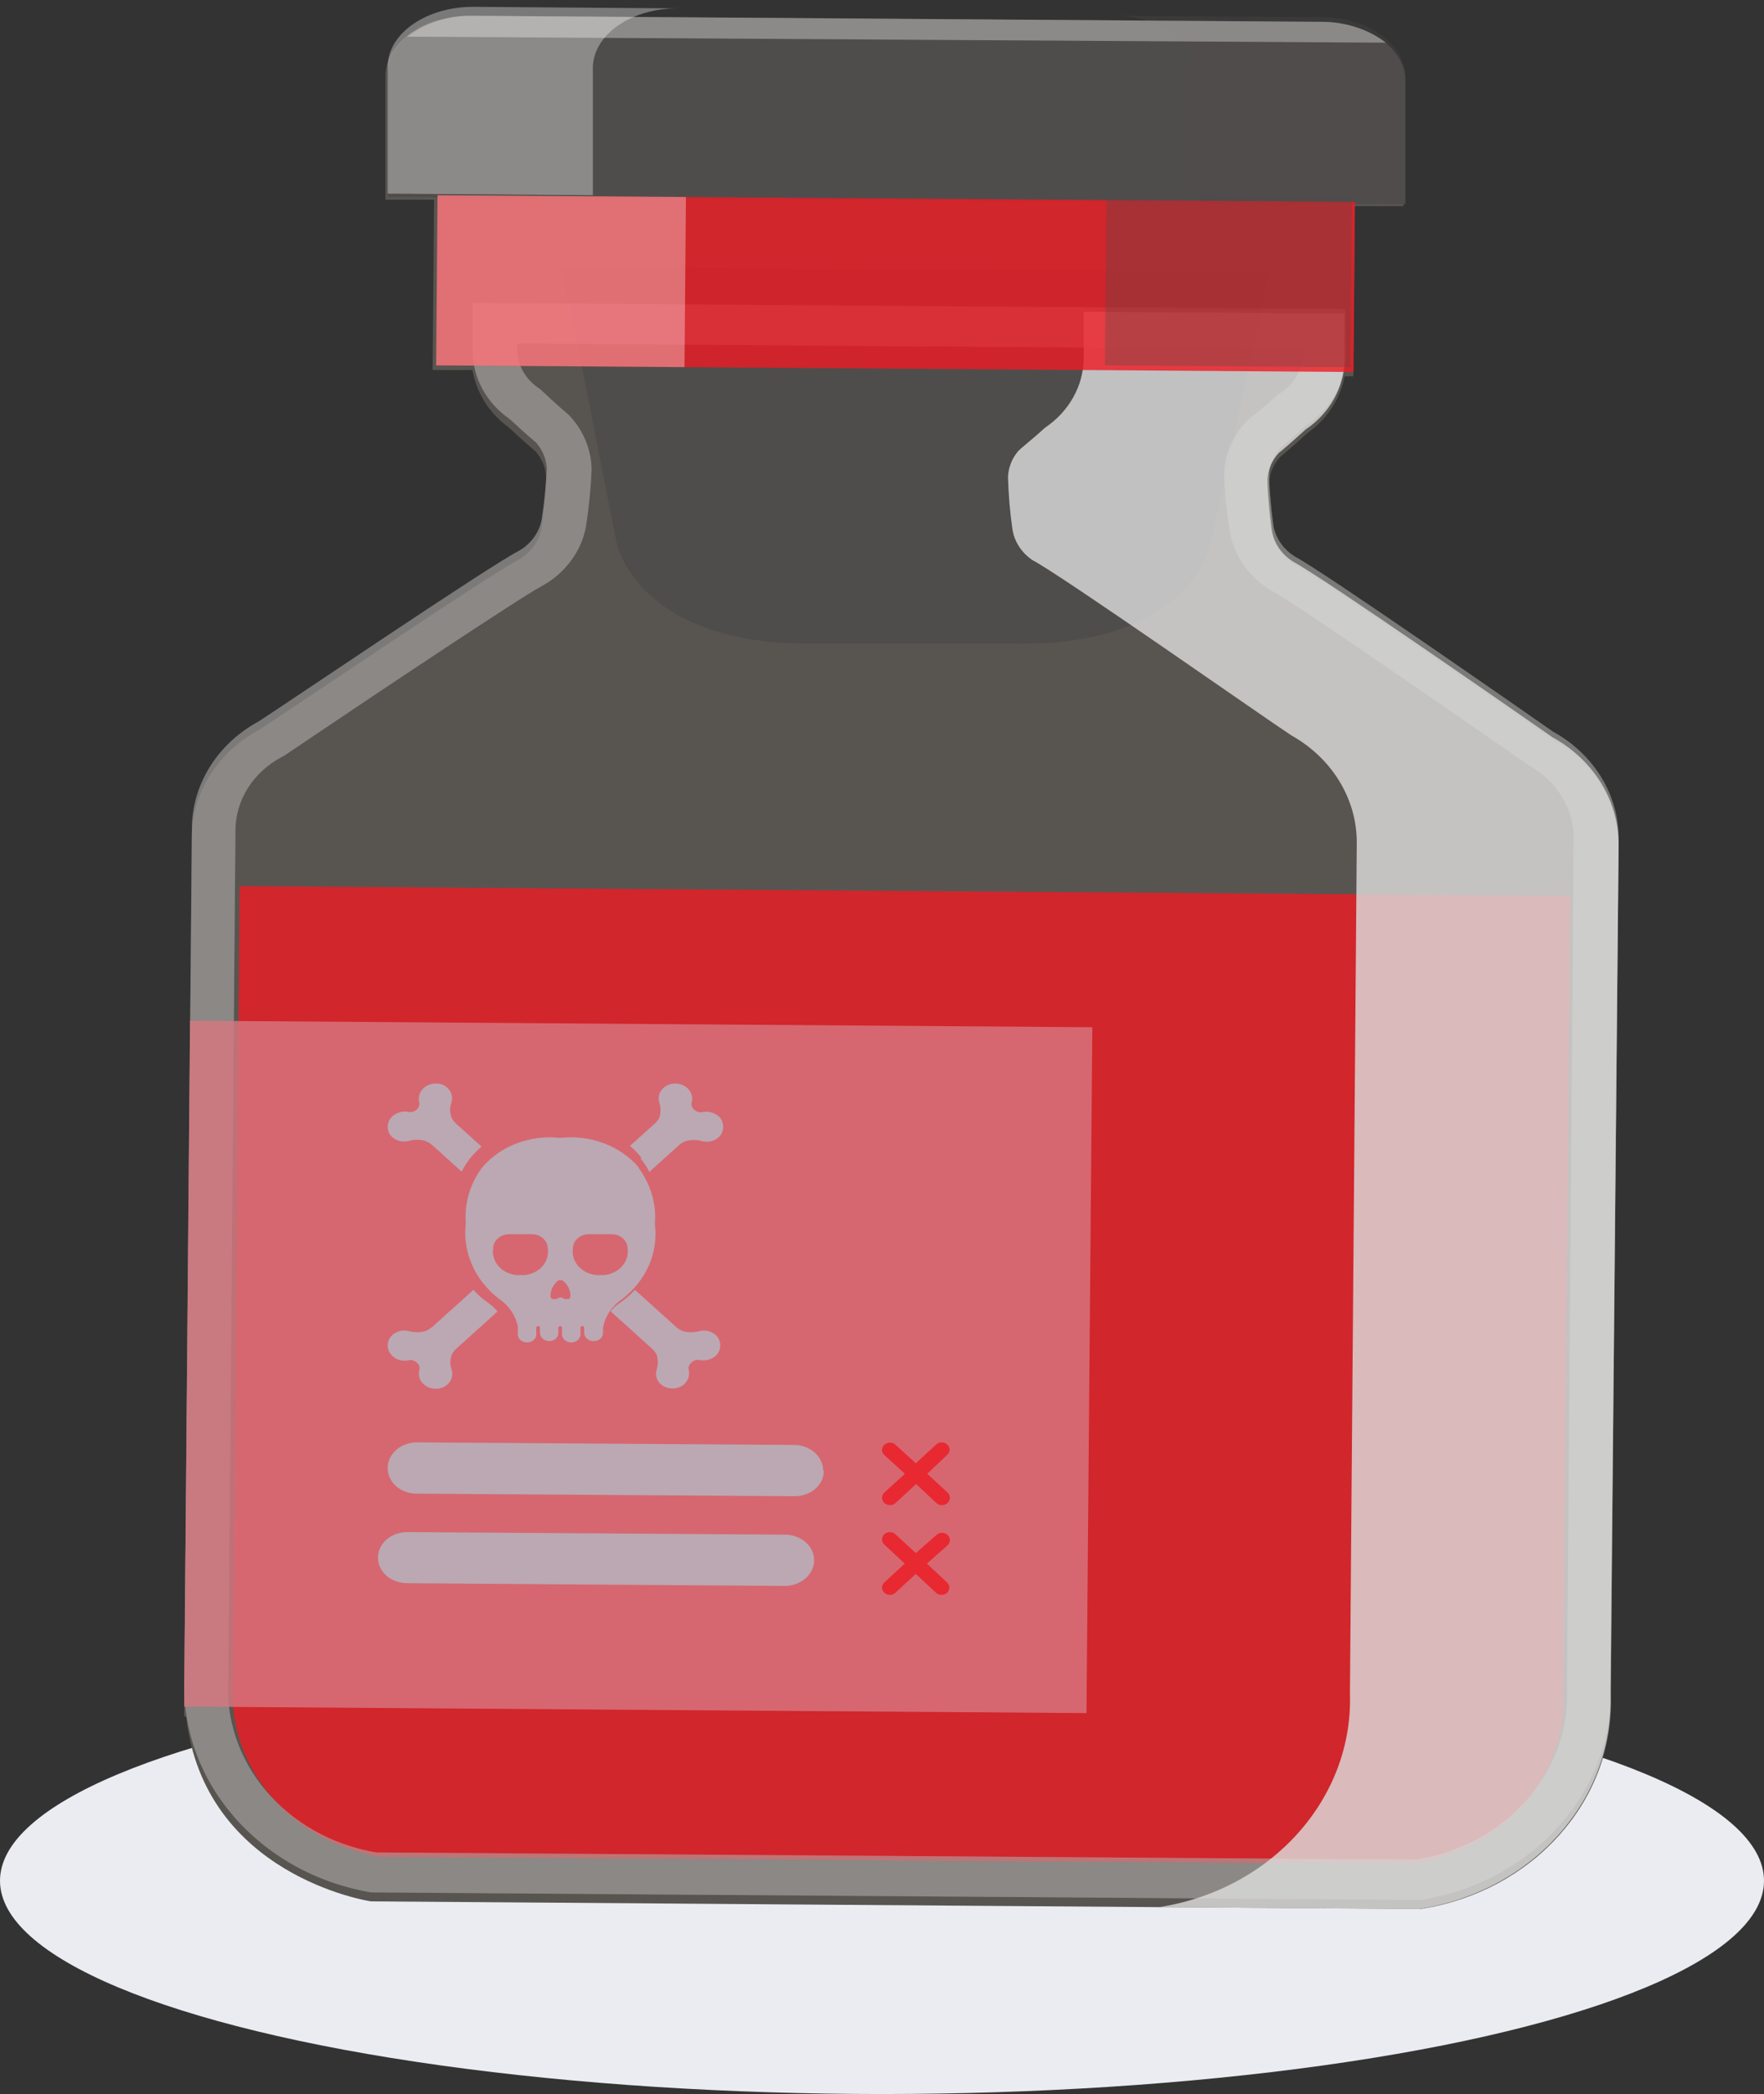
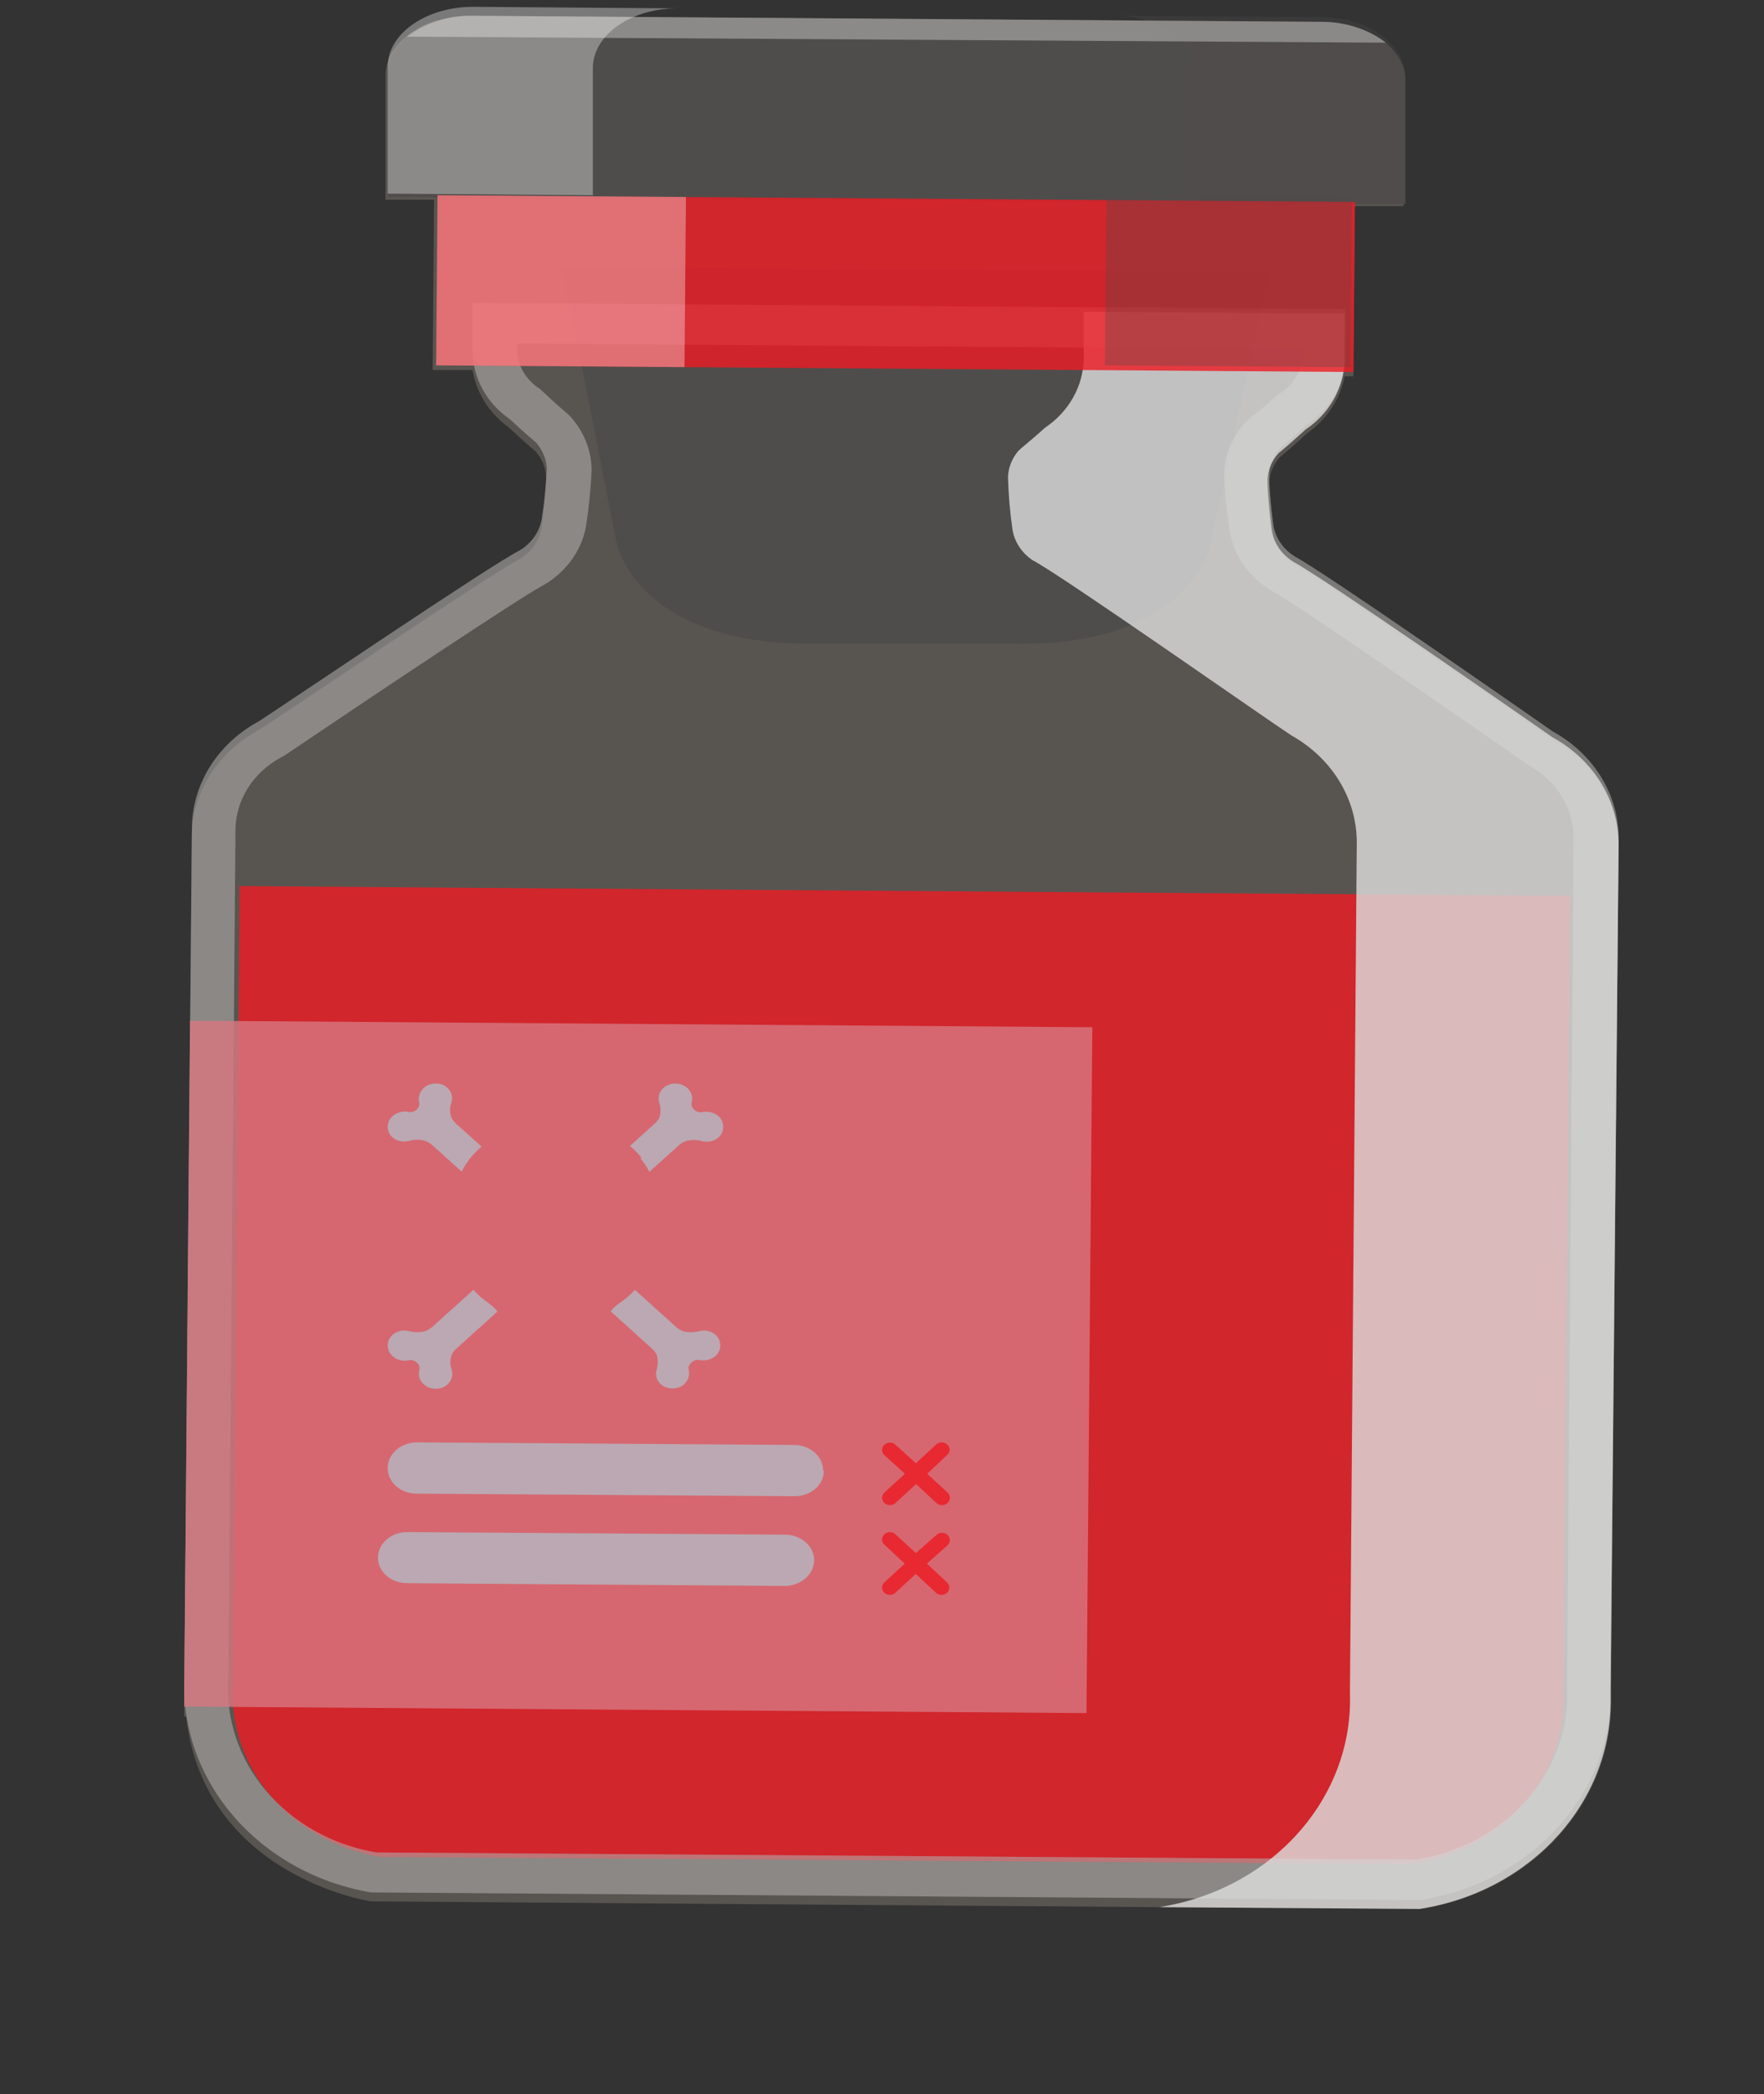
<svg xmlns="http://www.w3.org/2000/svg" width="182px" height="216px" viewBox="0 0 182 216" version="1.1">
  <rect x="0" y="0" width="182" height="216" fill="#333333" stroke="none" />
  <title>illegal</title>
  <desc>Created with Sketch.</desc>
  <g id="Homepage" stroke="none" stroke-width="1" fill="none" fill-rule="evenodd">
    <g id="PR-Asset-v3.1" transform="translate(-1331, -5314)">
      <g id="Group-112" transform="translate(1209, 5314)">
        <g id="Group-110" transform="translate(24, 0)">
          <g id="Group-103" transform="translate(6, 0)">
            <g id="illegal" transform="translate(92, 0)">
-               <ellipse id="Oval" fill="#EAECF1" fill-rule="nonzero" cx="91" cy="194" rx="91" ry="22" />
              <g id="Group-22" transform="translate(19, 0)">
                <g id="Asset-11" transform="translate(0, 0.702)">
                  <path d="M141.225,75.667 C138.29,73.618 117.571,59.181 114.611,57.615 C113.415,56.879 112.607,55.72 112.378,54.415 C112.378,54.415 111.952,51.306 111.927,49.119 C111.986,48.13 112.39,47.186 113.08,46.425 C113.432,46.148 114.435,45.297 115.84,44.007 C117.899,42.562 119.287,40.457 119.728,38.113 L120.631,38.113 L120.781,20.567 L125.798,20.567 L125.798,7.649 C125.776,6.193 125.083,4.813 123.892,3.85 L123.892,3.85 L123.666,3.689 C123.616,3.505 123.315,3.229 122.914,3.229 L122.537,2.837 C122.21,2.656 121.866,2.502 121.509,2.377 C121.331,2.294 121.147,2.224 120.957,2.169 C120.565,2.035 120.162,1.927 119.753,1.847 L119.201,1.709 C118.58,1.607 117.951,1.553 117.32,1.548 L95.521,1.41 L50.62,1.087 L29.575,0.926 C28.911,0.92 28.248,0.966 27.593,1.064 L27.041,1.179 L25.812,1.479 L25.26,1.686 C24.905,1.816 24.562,1.97 24.232,2.146 L23.855,2.4 C23.542,2.581 23.248,2.789 22.977,3.021 C22.887,3.075 22.81,3.146 22.752,3.229 L22.752,3.229 C21.557,4.176 20.84,5.534 20.77,6.982 L20.77,19.899 L25.787,19.899 L25.636,37.468 L29.75,37.468 C30.147,39.823 31.5,41.954 33.538,43.431 C34.917,44.721 35.921,45.573 36.272,45.872 C36.935,46.642 37.313,47.586 37.351,48.566 C37.283,50.346 37.115,52.121 36.849,53.885 C36.583,55.164 35.758,56.287 34.566,56.994 C31.581,58.49 10.611,72.72 7.676,74.608 C3.358,76.946 0.728,81.221 0.778,85.822 L0.602,105.624 L0,173.135 L0,176.359 L0.201,176.359 C2.057,192.776 19.089,195.401 19.265,195.424 L100.739,196.023 L100.739,196.023 L127.429,196.207 L127.604,196.207 C139.198,194.387 147.564,185.01 147.22,174.218 L147.998,86.881 C148.084,82.301 145.502,78.027 141.225,75.667 Z" fill="#585551" />
                  <path d="M77.231,27.093 L73.769,27.093 L39,26.84 L44.569,55.098 C44.569,55.098 46.35,65.594 64.337,65.709 L73.443,65.709 L76.88,65.709 L86.011,65.709 C103.973,65.848 105.929,55.375 105.929,55.375 L112,27.209 L77.231,27.093 Z" fill="#4F4D4B" />
                  <path d="M5.721,90.699 L5.048,172.802 C4.369,181.488 10.894,189.257 20.202,190.846 L126.825,191.58 C136.138,190.095 142.781,182.449 142.302,173.765 L143,91.708 L5.721,90.699 Z" fill="#ED1C24" opacity="0.81" />
                  <path d="M141.226,74.765 C138.292,72.717 117.575,58.282 114.616,56.717 C113.421,55.98 112.612,54.821 112.384,53.517 C112.384,53.517 111.958,50.409 111.932,48.222 C111.992,47.234 112.396,46.289 113.086,45.528 C113.437,45.252 114.44,44.4 115.845,43.111 C118.307,41.459 119.784,38.843 119.833,36.044 L119.833,31.186 L29.769,30.542 L29.769,35.399 C29.735,38.204 31.161,40.855 33.607,42.536 C34.986,43.825 35.989,44.677 36.34,44.976 C37.003,45.745 37.381,46.689 37.419,47.669 C37.334,49.45 37.15,51.225 36.867,52.987 C36.601,54.266 35.776,55.389 34.585,56.095 C31.6,57.592 10.633,71.819 7.699,73.706 C3.382,76.043 0.752,80.318 0.802,84.918 L0.024,172.214 C-0.503,183.003 7.698,192.503 19.261,194.499 L127.382,195.282 L127.557,195.282 C139.15,193.462 147.513,184.087 147.17,173.296 L147.998,85.977 C148.084,81.398 145.503,77.124 141.226,74.765 Z M142.681,173.25 C143.15,181.961 136.468,189.625 127.106,191.115 L19.812,190.378 C10.446,188.783 3.88,180.982 4.564,172.26 L5.291,84.964 C5.292,81.839 7.108,78.952 10.056,77.39 L10.382,77.206 C19.888,70.783 34.81,60.838 36.892,59.756 C39.328,58.415 40.998,56.159 41.457,53.586 C41.76,51.655 41.953,49.711 42.034,47.762 C42.018,45.708 41.209,43.725 39.751,42.167 L39.576,42.006 C39.576,42.006 38.472,41.085 36.892,39.589 L36.717,39.428 C35.365,38.569 34.5,37.202 34.359,35.698 L34.359,34.732 L115.394,35.307 L115.394,36.228 C115.224,37.764 114.301,39.146 112.885,39.98 L112.71,40.118 C111.08,41.615 109.976,42.421 109.976,42.421 L109.801,42.559 C108.27,44.083 107.381,46.058 107.293,48.13 C107.36,50.103 107.553,52.071 107.869,54.023 C108.271,56.622 109.905,58.923 112.334,60.308 C114.39,61.39 129.138,71.565 138.568,78.127 L138.844,78.311 C141.723,79.94 143.442,82.85 143.358,85.954 L142.681,173.25 Z" fill="#EAEAEA" fill-rule="nonzero" opacity="0.46" style="mix-blend-mode: overlay;" />
                  <path d="M141.226,74.765 C138.292,72.717 117.575,58.282 114.616,56.717 C113.421,55.98 112.612,54.821 112.384,53.517 C112.384,53.517 111.958,50.409 111.932,48.222 C111.992,47.234 112.396,46.289 113.086,45.528 C113.437,45.252 114.44,44.4 115.845,43.111 C118.307,41.459 119.784,38.843 119.833,36.044 L119.833,31.186 L29.769,30.542 L29.769,35.399 C29.735,38.204 31.161,40.855 33.607,42.536 C34.986,43.825 35.989,44.677 36.34,44.976 C37.003,45.745 37.381,46.689 37.419,47.669 C37.334,49.45 37.15,51.225 36.867,52.987 C36.601,54.266 35.776,55.389 34.585,56.095 C31.6,57.592 10.633,71.819 7.699,73.706 C3.382,76.043 0.752,80.318 0.802,84.918 L0.024,172.214 C-0.503,183.003 7.698,192.503 19.261,194.499 L127.382,195.282 L127.557,195.282 C139.15,193.462 147.513,184.087 147.17,173.296 L147.998,85.977 C148.084,81.398 145.503,77.124 141.226,74.765 Z M142.681,173.25 C143.15,181.961 136.468,189.625 127.106,191.115 L19.812,190.378 C10.446,188.783 3.88,180.982 4.564,172.26 L5.291,84.964 C5.292,81.839 7.108,78.952 10.056,77.39 L10.382,77.206 C19.888,70.783 34.81,60.838 36.892,59.756 C39.328,58.415 40.998,56.159 41.457,53.586 C41.76,51.655 41.953,49.711 42.034,47.762 C42.018,45.708 41.209,43.725 39.751,42.167 L39.576,42.006 C39.576,42.006 38.472,41.085 36.892,39.589 L36.717,39.428 C35.365,38.569 34.5,37.202 34.359,35.698 L34.359,34.732 L115.394,35.307 L115.394,36.228 C115.224,37.764 114.301,39.146 112.885,39.98 L112.71,40.118 C111.08,41.615 109.976,42.421 109.976,42.421 L109.801,42.559 C108.27,44.083 107.381,46.058 107.293,48.13 C107.36,50.103 107.553,52.071 107.869,54.023 C108.271,56.622 109.905,58.923 112.334,60.308 C114.39,61.39 129.138,71.565 138.568,78.127 L138.844,78.311 C141.723,79.94 143.442,82.85 143.358,85.954 L142.681,173.25 Z" fill="#48443E" fill-rule="nonzero" opacity="0.21" style="mix-blend-mode: color-burn;" />
                  <path d="M141.194,75.359 C138.246,73.304 117.431,58.828 114.458,57.258 C113.257,56.519 112.445,55.357 112.215,54.048 C112.215,54.048 111.787,50.931 111.762,48.738 C111.821,47.747 112.227,46.799 112.921,46.036 C113.273,45.759 114.281,44.905 115.693,43.612 C118.167,41.955 119.65,39.331 119.699,36.524 L119.699,31.652 L92.812,31.467 L92.812,36.339 C92.758,39.146 91.276,41.768 88.805,43.427 C87.394,44.72 86.285,45.551 86.033,45.852 C85.39,46.623 85.029,47.56 85,48.53 C85.049,50.314 85.2,52.094 85.454,53.863 C85.64,55.145 86.386,56.303 87.52,57.073 C90.493,58.62 111.308,73.235 114.231,75.152 C118.501,77.547 121.07,81.832 120.984,86.419 L120.279,173.949 C120.649,184.776 112.251,194.195 100.598,196.022 L100.472,196.022 L127.284,196.207 L127.461,196.207 C139.108,194.382 147.511,184.979 147.166,174.157 L147.998,86.604 C148.084,82.011 145.491,77.725 141.194,75.359 L141.194,75.359 Z" fill="#DDDDDD" opacity="0.81" style="mix-blend-mode: multiply;" />
                  <polygon fill="#D87781" opacity="0.81" transform="translate(46.85, 140.295) rotate(-89.55) translate(-46.85, -140.295) " points="11.447 93.721 82.196 93.769 82.253 186.869 11.504 186.822" />
                  <path d="M66,151.01 C66,151.714 65.678,152.388 65.107,152.881 C64.536,153.374 63.763,153.645 62.962,153.633 L24.063,153.371 C23.249,153.389 22.462,153.115 21.884,152.611 C21.306,152.108 20.987,151.419 21,150.704 L21,150.704 C21.007,150.003 21.331,149.332 21.901,148.84 C22.47,148.348 23.239,148.075 24.039,148.081 L62.937,148.343 C63.736,148.349 64.5,148.633 65.06,149.133 C65.621,149.634 65.932,150.309 65.925,151.01 L66,151.01 Z" fill="#A9D5E0" opacity="0.59" style="mix-blend-mode: multiply;" />
                  <path d="M65,160.244 C64.986,161.708 63.625,162.889 61.95,162.889 L23,162.605 C22.2,162.605 21.433,162.325 20.87,161.829 C20.307,161.332 19.993,160.659 20,159.96 L20,159.96 C20,159.256 20.323,158.582 20.896,158.089 C21.47,157.596 22.246,157.325 23.05,157.336 L62.1,157.599 C63.722,157.657 65.001,158.824 65,160.244 Z" fill="#A9D5E0" opacity="0.59" style="mix-blend-mode: multiply;" />
                  <path d="M126,20.361 L126,7.609 C126,4.29 122.165,1.585 117.352,1.539 L29.773,0.926 C24.96,0.926 21.05,3.562 21,6.858 L21,19.611 L126,20.361 Z" fill="#4F4D4B" />
                  <path d="M51,0.164 L29.831,0 C24.987,0 21.05,2.72 21,6.119 L21,19.271 L42.169,19.436 L42.169,6.283 C42.194,2.86 46.156,0.117 51,0.164 Z" fill="#FFFFFF" opacity="0.34" style="mix-blend-mode: overlay;" />
                  <path d="M117.457,1.065 L96,0.926 C100.741,0.926 104.568,3.722 104.543,7.124 L104.543,20.198 L126,20.361 L126,7.288 C126.025,3.885 122.197,1.112 117.457,1.065 Z" fill="#4F4D4B" opacity="0.31" style="mix-blend-mode: multiply;" />
                  <path d="M124,3.702 C122.132,2.284 119.717,1.518 117.227,1.552 L29.798,0.928 C27.297,0.876 24.866,1.645 23,3.078 L124,3.702 Z" fill="#FFFFFF" opacity="0.34" style="mix-blend-mode: overlay;" />
                  <polygon fill="#ED1C24" opacity="0.81" transform="translate(73.398, 28.555) rotate(-89.55) translate(-73.398, -28.555) " points="64.595 -18.775 82.144 -18.764 82.202 75.886 64.653 75.874" />
                  <polygon fill="#FFFFFF" opacity="0.34" style="mix-blend-mode: overlay;" transform="translate(38.885, 28.301) rotate(-89.56) translate(-38.885, -28.301) " points="30.103 15.483 47.652 15.494 47.667 41.119 30.118 41.108" />
                  <polygon fill="#4F4D4B" opacity="0.31" style="mix-blend-mode: multiply;" transform="translate(107.739, 28.304) rotate(-89.54) translate(-107.739, -28.304) " points="98.956 15.636 116.505 15.648 116.521 40.973 98.972 40.961" />
                  <g id="Group" opacity="0.59" style="mix-blend-mode: multiply;" transform="translate(21, 111.061)" fill="#A9D5E0">
                    <path d="M10.416,22.656 C9.826,22.265 9.298,21.804 8.845,21.287 L4.614,25.099 C4.394,25.292 4.136,25.446 3.854,25.556 C3.323,25.682 2.764,25.682 2.233,25.556 C1.47,25.337 0.641,25.621 0.232,26.241 C-0.127,26.805 -0.065,27.51 0.39,28.015 C0.844,28.521 1.596,28.723 2.284,28.523 C2.561,28.515 2.829,28.615 3.018,28.797 C3.21,28.964 3.312,29.197 3.297,29.437 C3.076,30.056 3.3,30.734 3.861,31.143 C4.422,31.553 5.204,31.609 5.83,31.286 C6.506,30.919 6.819,30.185 6.59,29.505 C6.424,29.022 6.424,28.505 6.59,28.021 C6.696,27.772 6.86,27.546 7.072,27.359 L11.328,23.524 C11.077,23.199 10.769,22.914 10.416,22.679 L10.416,22.656 Z" />
                    <path d="M26.089,7.719 C26.44,8.158 26.745,8.624 27.001,9.112 L30.041,6.373 C30.249,6.182 30.499,6.034 30.776,5.939 C31.312,5.789 31.886,5.789 32.423,5.939 C33.178,6.145 33.992,5.863 34.399,5.254 C34.735,4.684 34.676,3.99 34.247,3.473 C33.768,2.998 33.034,2.804 32.347,2.971 C32.081,2.985 31.822,2.893 31.637,2.72 C31.435,2.549 31.324,2.308 31.333,2.058 C31.554,1.439 31.331,0.761 30.77,0.351 C30.209,-0.058 29.426,-0.115 28.8,0.209 C28.113,0.578 27.798,1.325 28.04,2.012 C28.181,2.499 28.181,3.01 28.04,3.496 C27.92,3.744 27.748,3.969 27.533,4.158 L25,6.441 C25.426,6.806 25.816,7.203 26.165,7.628 L26.089,7.719 Z" />
                    <path d="M34.096,26.241 C33.695,25.625 32.875,25.34 32.12,25.556 C31.58,25.682 31.013,25.682 30.473,25.556 C30.198,25.448 29.949,25.292 29.739,25.099 L25.508,21.287 C25.039,21.799 24.503,22.259 23.912,22.656 C23.559,22.891 23.251,23.176 23,23.501 L27.256,27.336 C27.471,27.526 27.643,27.75 27.763,27.998 C27.903,28.485 27.903,28.996 27.763,29.482 C27.524,30.163 27.839,30.902 28.523,31.263 C29.146,31.568 29.91,31.514 30.473,31.126 C31.011,30.7 31.228,30.034 31.031,29.414 C31.044,28.915 31.49,28.513 32.044,28.501 C32.732,28.679 33.472,28.483 33.944,27.998 C34.375,27.491 34.434,26.802 34.096,26.241 L34.096,26.241 Z" />
                    <path d="M9.581,6.419 L7.048,4.136 C6.843,3.945 6.68,3.72 6.566,3.474 C6.4,2.991 6.4,2.474 6.566,1.991 C6.799,1.304 6.486,0.562 5.806,0.187 C5.178,-0.111 4.414,-0.049 3.856,0.347 C3.313,0.76 3.086,1.419 3.273,2.036 C3.286,2.282 3.185,2.522 2.994,2.698 C2.802,2.875 2.533,2.967 2.26,2.949 C1.575,2.786 0.847,2.99 0.385,3.474 C-0.054,3.977 -0.124,4.666 0.208,5.232 C0.623,5.845 1.447,6.127 2.209,5.917 C2.745,5.768 3.319,5.768 3.856,5.917 C4.132,6.012 4.383,6.16 4.59,6.351 L7.63,9.09 C7.877,8.603 8.174,8.136 8.517,7.698 C8.866,7.272 9.256,6.875 9.682,6.511 L9.581,6.419 Z" />
-                     <path d="M25.894,8.651 C23.988,6.42 20.913,5.265 17.813,5.615 C14.72,5.268 11.655,6.424 9.757,8.651 C8.488,10.35 7.891,12.385 8.06,14.427 C7.702,17.36 8.972,20.264 11.454,22.189 L11.454,22.189 C12.508,22.895 13.217,23.943 13.43,25.111 L13.43,25.704 C13.369,26.044 13.535,26.384 13.854,26.571 C14.174,26.759 14.586,26.759 14.906,26.571 C15.226,26.384 15.392,26.044 15.33,25.704 L15.33,25.179 C15.33,25.133 15.352,25.088 15.391,25.057 C15.43,25.027 15.482,25.013 15.533,25.02 C15.631,25.02 15.71,25.091 15.71,25.179 L15.71,25.704 C15.71,26.184 16.141,26.572 16.673,26.572 C16.926,26.572 17.168,26.48 17.345,26.316 C17.521,26.153 17.617,25.932 17.61,25.704 L17.61,25.179 L17.61,25.179 C17.61,25.091 17.69,25.02 17.788,25.02 C17.89,25.019 17.977,25.087 17.99,25.179 L17.99,25.179 L17.99,25.704 C17.929,26.044 18.095,26.384 18.414,26.571 C18.734,26.759 19.146,26.759 19.466,26.571 C19.786,26.384 19.952,26.044 19.89,25.704 L19.89,25.179 C19.89,25.133 19.912,25.088 19.951,25.057 C19.99,25.027 20.042,25.013 20.093,25.02 C20.191,25.02 20.27,25.091 20.27,25.179 L20.27,25.179 L20.27,25.704 C20.27,26.184 20.701,26.572 21.233,26.572 C21.495,26.585 21.75,26.498 21.938,26.333 C22.126,26.169 22.228,25.941 22.221,25.704 L22.221,25.179 L22.221,25.179 C22.428,24.015 23.127,22.968 24.172,22.257 L24.172,22.257 C26.673,20.345 27.947,17.431 27.566,14.495 C27.743,12.456 27.154,10.422 25.894,8.72 L25.894,8.651 Z M13.709,19.769 C12.907,19.808 12.128,19.525 11.58,18.996 C11.032,18.468 10.773,17.747 10.872,17.029 C10.885,16.206 11.63,15.545 12.544,15.545 L14.874,15.545 C15.784,15.545 16.521,16.21 16.521,17.029 C16.628,17.745 16.375,18.466 15.831,18.996 C15.287,19.526 14.509,19.809 13.709,19.769 L13.709,19.769 Z M18.649,22.234 L18.472,22.234 C18.406,22.257 18.334,22.257 18.269,22.234 C18.126,22.156 17.973,22.094 17.813,22.052 L17.382,22.234 C17.308,22.254 17.229,22.254 17.154,22.234 L17.002,22.234 C16.871,22.185 16.789,22.066 16.8,21.938 C16.781,21.303 17.09,20.696 17.636,20.294 L17.813,20.294 L18.016,20.294 C18.561,20.696 18.87,21.303 18.852,21.938 C18.862,22.066 18.781,22.185 18.649,22.234 L18.649,22.234 Z M21.917,19.769 C21.12,19.801 20.347,19.515 19.805,18.987 C19.263,18.459 19.007,17.743 19.105,17.029 C19.105,16.21 19.842,15.545 20.752,15.545 L23.108,15.545 C24.017,15.545 24.754,16.21 24.754,17.029 C24.853,17.747 24.594,18.468 24.046,18.996 C23.498,19.525 22.718,19.808 21.917,19.769 L21.917,19.769 Z" fill-rule="nonzero" />
                  </g>
                  <path d="M78.738,149.363 C79.056,149.07 79.056,148.594 78.738,148.301 C78.42,148.007 77.903,148.007 77.585,148.301 L75.489,150.233 L73.367,148.301 C73.219,148.171 73.021,148.101 72.816,148.108 C72.601,148.107 72.393,148.185 72.24,148.325 C72.086,148.466 72,148.657 72,148.856 C72,149.056 72.086,149.247 72.24,149.388 L74.362,151.32 L72.24,153.251 C72.086,153.401 72.002,153.601 72.004,153.807 C72.004,154.22 72.368,154.555 72.816,154.555 C73.033,154.562 73.243,154.483 73.393,154.338 L75.515,152.382 L77.611,154.338 C77.764,154.48 77.971,154.559 78.188,154.559 C78.404,154.559 78.612,154.48 78.764,154.338 C78.916,154.197 79.001,154.006 79,153.807 C79.002,153.601 78.918,153.401 78.764,153.251 L76.668,151.32 L78.738,149.363 Z" fill="#ED1C24" opacity="0.81" />
                  <path d="M78.766,158.694 C78.922,158.556 79.007,158.362 79,158.161 C79.001,157.961 78.916,157.769 78.766,157.627 C78.614,157.485 78.408,157.405 78.193,157.405 C77.979,157.405 77.773,157.485 77.621,157.627 L75.489,159.495 L73.382,157.555 C73.234,157.409 73.026,157.329 72.81,157.336 C72.365,157.336 72.004,157.673 72.004,158.088 C71.997,158.289 72.082,158.483 72.238,158.622 L74.345,160.586 L72.238,162.526 C72.086,162.667 72,162.859 72,163.06 C72,163.26 72.086,163.452 72.238,163.593 C72.39,163.734 72.596,163.813 72.81,163.812 C73.026,163.818 73.234,163.739 73.382,163.593 L75.489,161.653 L77.569,163.593 C77.885,163.888 78.398,163.888 78.714,163.593 C79.029,163.299 79.029,162.821 78.714,162.526 L76.633,160.586 L78.766,158.694 Z" fill="#ED1C24" opacity="0.81" />
                </g>
              </g>
            </g>
          </g>
        </g>
      </g>
    </g>
  </g>
</svg>